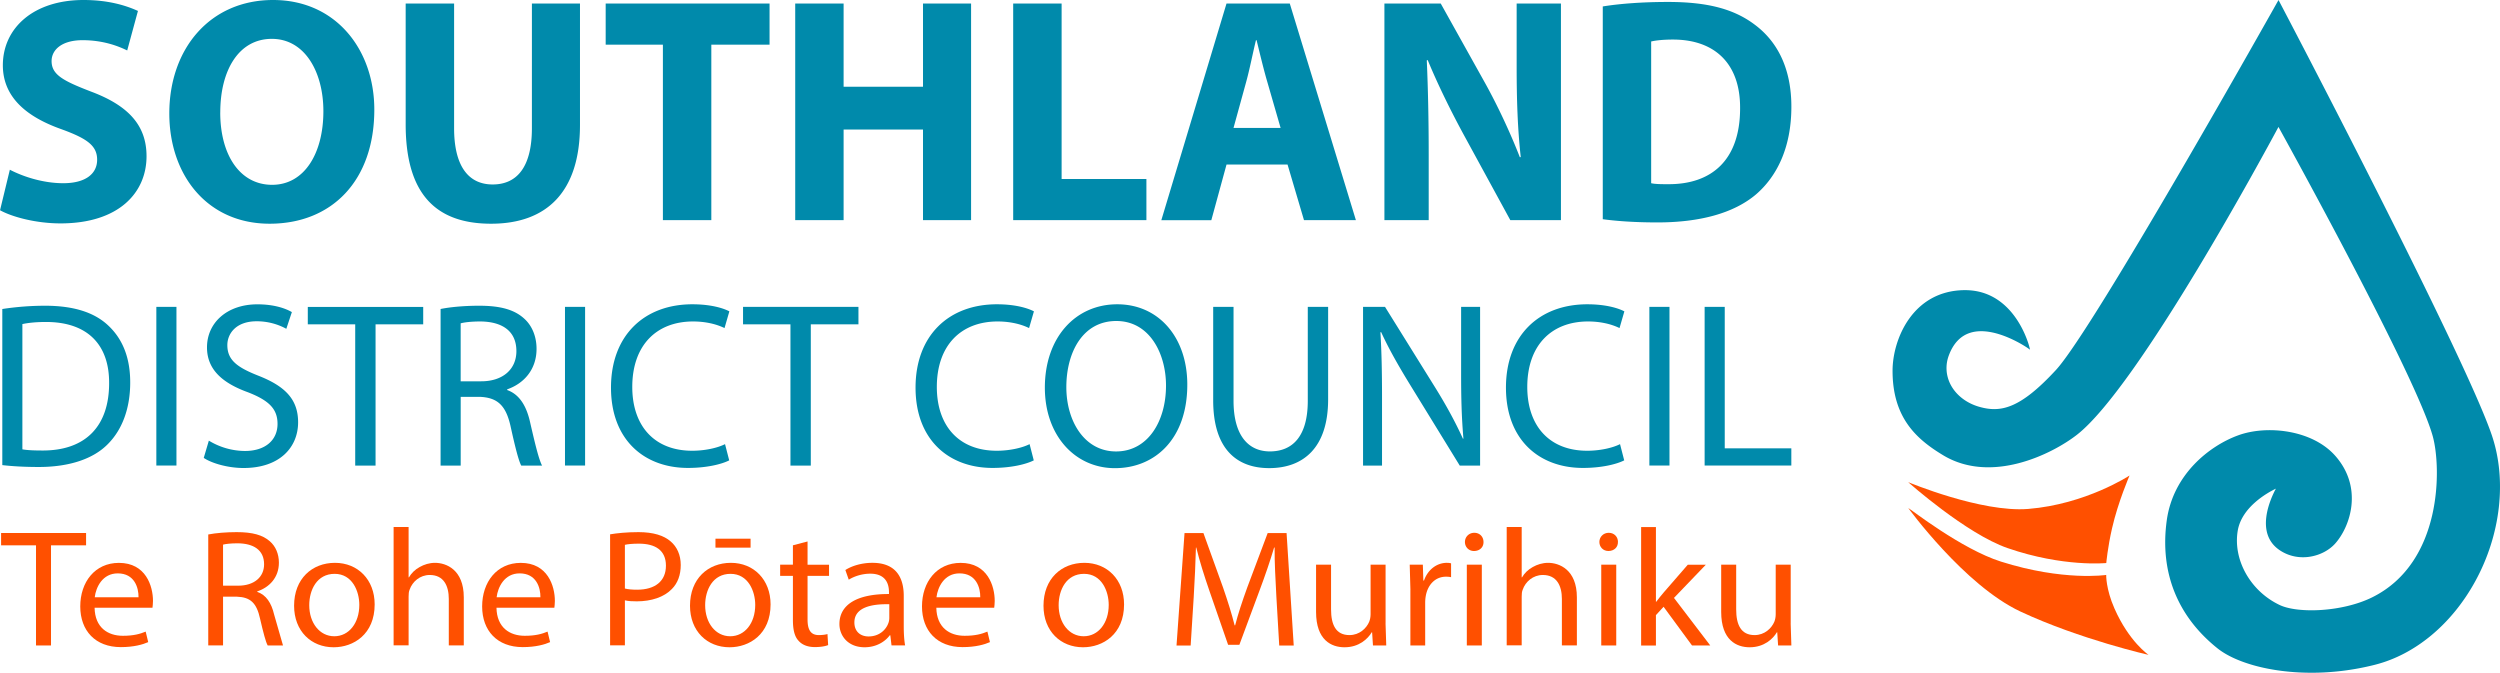
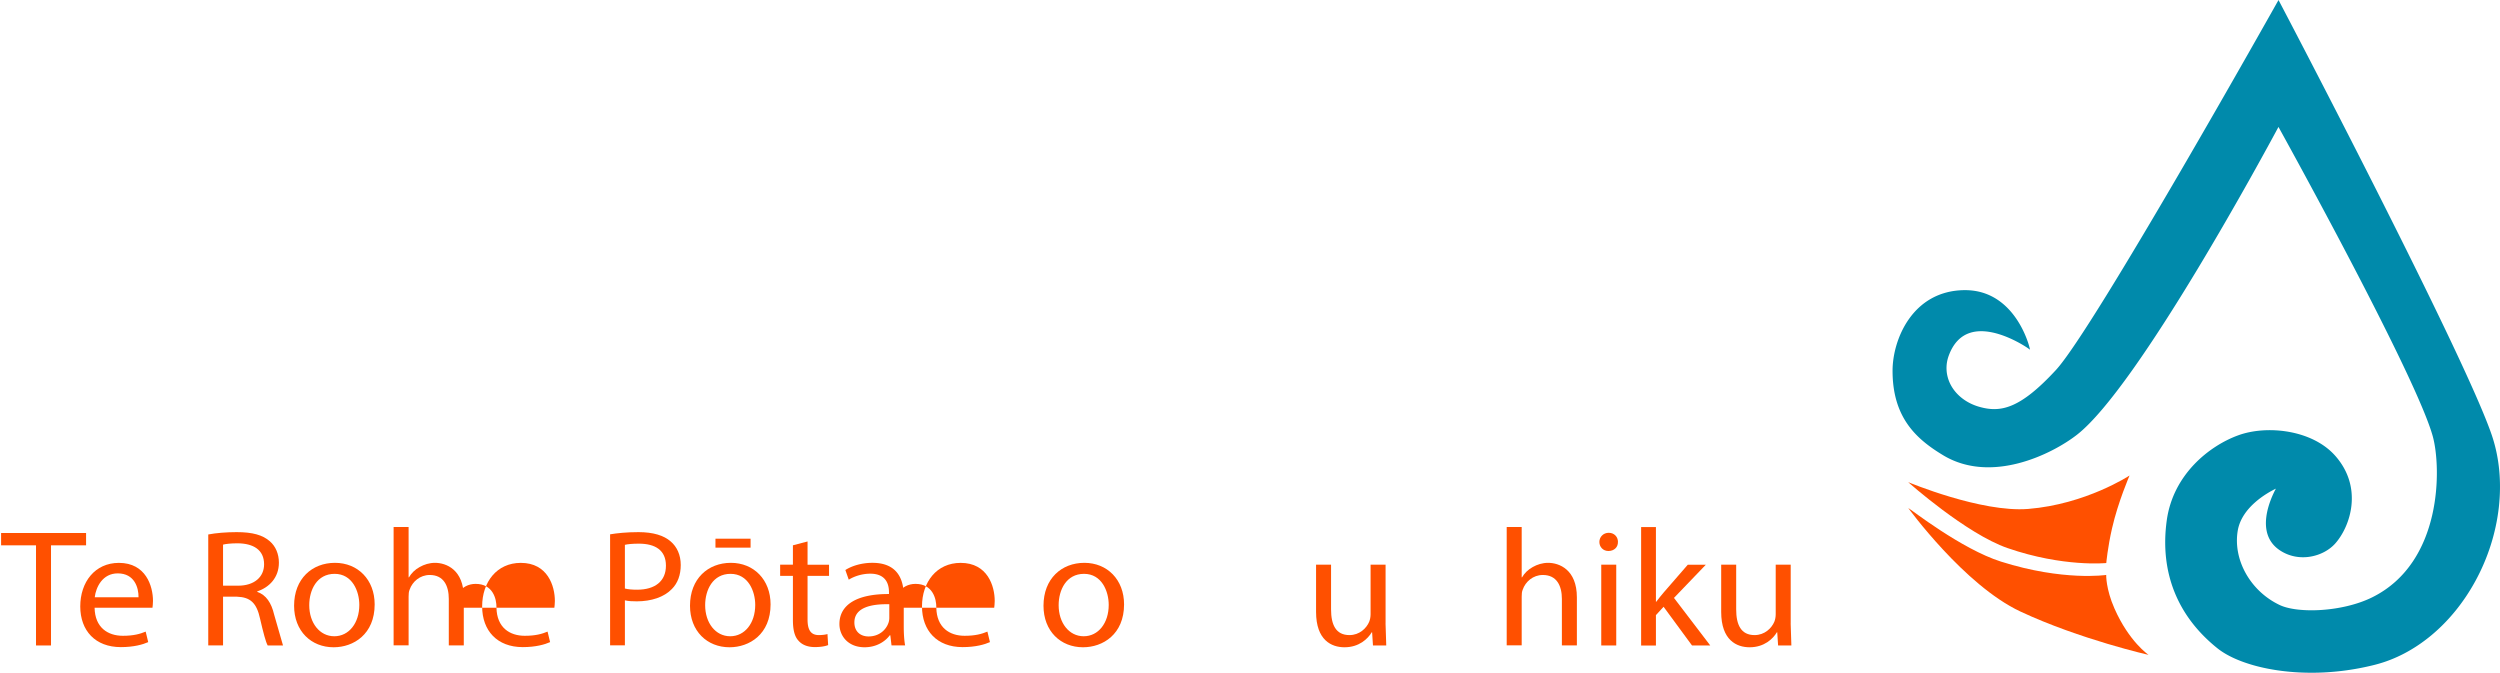
<svg xmlns="http://www.w3.org/2000/svg" xmlns:xlink="http://www.w3.org/1999/xlink" viewBox="0 0 640.11 172.25">
  <g fill="#008aab">
    <path d="M498.7 91c-2.02 5.56 1.42 11.54 8.01 13.42 5.13 1.46 10.21 1 19.92-9.52C536.47 84.24 583.4.57 583.4.57s47.51 90.41 54.42 111.13c7.66 22.96-7.16 52.45-29.73 58.21-16.53 4.22-33.21 1.41-40.15-4.13-10.78-8.61-14.6-20.12-12.88-32.53s11.95-19.3 18.15-21.55c7.15-2.59 18.69-1.43 24.53 5.19 7.5 8.5 3.3 18.32 0 22.05-2.98 3.37-9.17 4.83-13.84 1.72-7.49-4.99-.5-16.16-.5-16.16s-9.45 3.82-10.7 11.33c-1.3 7.78 3.5 15.83 10.9 19.33 4.62 2.19 16.14 1.86 23.87-1.95 17.77-8.74 18.24-32.53 15.69-41.64-4.53-16.22-39.76-79.65-39.76-79.65s-35.22 66.29-51.77 79.18c-7.78 6.06-22.68 12.03-33.96 5.21-7.17-4.34-12.85-9.9-12.79-21.51.04-7.65 4.91-20.03 18.03-20.23 13.02-.2 16.45 14.32 16.45 14.32s-15.85-11.12-20.66 2.1z" />
    <path d="M591.82 172.25c-10.64 0-19.56-2.66-24.05-6.25-10.32-8.25-14.81-19.58-12.98-32.78 1.63-11.75 10.89-19.07 18.32-21.77 7.35-2.67 18.94-1.41 24.83 5.27 7.21 8.18 3.83 18.09 0 22.42-3.01 3.4-9.29 5.04-14.2 1.76-6.48-4.32-2.42-13.16-1.01-15.79-2.25 1.09-8.76 4.75-9.77 10.77-1.25 7.49 3.27 15.49 10.74 19.03 4.64 2.2 15.97 1.82 23.63-1.94 18.17-8.94 17.76-33.42 15.55-41.32-4.27-15.29-36.34-73.45-39.49-79.15-3.14 5.85-35.92 66.6-51.6 78.82-6.49 5.05-22 12.65-34.28 5.23-6.75-4.08-12.98-9.54-12.93-21.75.04-7.82 5.04-20.3 18.3-20.51h.27c12.87 0 16.42 14.39 16.46 14.54l.17.71-.59-.42c-.08-.06-8.49-5.88-14.73-3.91-2.53.8-4.38 2.78-5.51 5.89h0c-.88 2.42-.71 5.02.46 7.32 1.38 2.7 4.06 4.8 7.37 5.74 5.48 1.56 10.45.52 19.64-9.44 9.7-10.52 56.26-93.44 56.73-94.27l.25-.44.24.45c.48.9 47.6 90.67 54.44 111.17 3.8 11.39 2.2 25.28-4.27 37.13-6 10.99-15.35 18.8-25.66 21.43-5.64 1.44-11.19 2.06-16.34 2.06zm-10.64-61.56c-2.84 0-5.57.44-7.88 1.28-7.29 2.65-16.37 9.82-17.97 21.32-1.8 13 2.61 24.16 12.77 32.28 6.56 5.24 22.78 8.45 39.91 4.08 10.16-2.59 19.39-10.31 25.31-21.16 6.4-11.73 7.98-25.44 4.23-36.69-6.57-19.71-50.53-103.7-54.17-110.64-3.71 6.6-47.18 83.77-56.56 93.94-9.39 10.17-14.51 11.22-20.2 9.6-3.45-.98-6.26-3.18-7.71-6.02a9.64 9.64 0 0 1-.49-7.76l.26.09-.26-.09c1.19-3.28 3.17-5.37 5.86-6.22 5.56-1.75 12.47 2.23 14.58 3.57-.89-2.86-4.92-13.41-15.72-13.41h-.26c-12.87.2-17.72 12.35-17.76 19.96-.06 11.94 6.05 17.28 12.66 21.28 12.02 7.27 27.27-.22 33.65-5.19 16.31-12.71 51.34-78.43 51.69-79.09l.24-.45.25.44c.35.63 35.29 63.65 39.78 79.71 2.93 10.48 1.29 33.54-15.84 41.97-7.8 3.84-19.36 4.2-24.11 1.95-7.69-3.64-12.34-11.9-11.05-19.62 1.26-7.58 10.48-11.39 10.87-11.54l.79-.32-.45.72c-.07.11-6.76 11 .42 15.79 4.66 3.11 10.63 1.55 13.48-1.67 3.7-4.19 6.98-13.78 0-21.69-3.9-4.42-10.36-6.39-16.35-6.39z" />
  </g>
  <path d="M488.58 123.45s18.72 7.83 30.72 6.86c14.77-1.19 25.96-8.56 25.96-8.56s-2.94 6.76-4.48 13.5c-1.13 4.92-1.48 8.91-1.48 8.91s-10.96 1.12-25.26-3.82c-10.64-3.68-25.46-16.89-25.46-16.89zm0 6.61c.56.25 13.61 10.53 23.77 13.74 15.99 5.06 26.93 3.41 26.93 3.41s-.11 3.55 2.11 8.58c3.76 8.54 8.72 11.87 8.72 11.87.58.17-17.57-3.95-32.81-11.09-14.36-6.73-28.72-26.52-28.72-26.52z" fill="#ff5000" />
-   <path d="M.59 79.12a72.86 72.86 0 0 1 10.95-.84c7.4 0 12.67 1.75 16.17 5.06 3.55 3.32 5.63 8.02 5.63 14.59s-2.01 12.06-5.74 15.79c-3.73 3.8-9.89 5.85-17.65 5.85-3.67 0-6.75-.18-9.36-.48V79.12zm5.15 35.93c1.3.24 3.2.3 5.21.3 11.01 0 16.99-6.27 16.99-17.24.06-9.59-5.27-15.67-16.17-15.67-2.66 0-4.68.24-6.04.54v32.07zm39.44-36.48v40.63h-5.15V78.57h5.15zm8.29 34.25a17.98 17.98 0 0 0 9.24 2.65c5.27 0 8.35-2.83 8.35-6.93 0-3.8-2.13-5.97-7.52-8.08C57.03 98.11 53 94.67 53 88.95c0-6.33 5.15-11.03 12.91-11.03 4.09 0 7.05.96 8.82 1.99l-1.42 4.28c-1.3-.72-3.97-1.93-7.58-1.93-5.45 0-7.52 3.32-7.52 6.09 0 3.8 2.43 5.67 7.93 7.84 6.75 2.65 10.19 5.97 10.19 11.94 0 6.27-4.56 11.7-13.98 11.7-3.85 0-8.05-1.15-10.18-2.59l1.3-4.4zm37.48-29.78H78.81v-4.46h29.55v4.46h-12.2v36.17h-5.21V83.04zm21.85-3.92c2.6-.54 6.34-.84 9.89-.84 5.51 0 9.06 1.03 11.55 3.32 2.01 1.81 3.14 4.58 3.14 7.72 0 5.37-3.32 8.92-7.52 10.37v.18c3.08 1.08 4.91 3.98 5.86 8.2 1.3 5.67 2.25 9.59 3.08 11.15h-5.33c-.65-1.15-1.54-4.64-2.66-9.71-1.18-5.61-3.32-7.72-7.99-7.9h-4.86v17.6h-5.15V79.12zm5.15 18.51h5.27c5.51 0 9-3.07 9-7.72 0-5.24-3.73-7.54-9.18-7.6-2.49 0-4.26.24-5.09.48v14.83zm31.86-19.06v40.63h-5.15V78.57h5.15zm36.89 39.31c-1.89.96-5.68 1.93-10.54 1.93-11.25 0-19.72-7.23-19.72-20.56s8.47-21.34 20.84-21.34c4.97 0 8.11 1.09 9.47 1.81L185.51 84c-1.95-.96-4.74-1.69-8.05-1.69-9.36 0-15.57 6.09-15.57 16.76 0 9.95 5.63 16.34 15.34 16.34 3.14 0 6.34-.66 8.41-1.69l1.07 4.16zm15.69-34.84h-12.14v-4.46h29.55v4.46h-12.2v36.17h-5.21V83.04zm62.29 34.84c-1.89.96-5.68 1.93-10.54 1.93-11.25 0-19.72-7.23-19.72-20.56s8.47-21.34 20.84-21.34c4.97 0 8.11 1.09 9.47 1.81L263.49 84c-1.95-.96-4.74-1.69-8.05-1.69-9.36 0-15.57 6.09-15.57 16.76 0 9.95 5.63 16.34 15.34 16.34 3.14 0 6.34-.66 8.41-1.69l1.07 4.16zM304 98.47c0 13.99-8.35 21.4-18.53 21.4s-17.94-8.32-17.94-20.62c0-12.9 7.88-21.34 18.53-21.34S304 86.41 304 98.47zm-30.97.66c0 8.68 4.62 16.46 12.73 16.46s12.79-7.66 12.79-16.88c0-8.08-4.14-16.52-12.73-16.52s-12.79 8.02-12.79 16.94zm42.81-20.56v24.05c0 9.1 3.97 12.96 9.3 12.96 5.92 0 9.71-3.98 9.71-12.96V78.57h5.21v23.69c0 12.48-6.45 17.6-15.1 17.6-8.17 0-14.33-4.76-14.33-17.36V78.57h5.21zM349 119.21V78.58h5.63l12.79 20.56c2.96 4.76 5.27 9.04 7.16 13.2l.12-.06c-.47-5.43-.59-10.37-.59-16.7v-17h4.86v40.63h-5.21l-12.67-20.62c-2.78-4.52-5.45-9.16-7.46-13.56l-.18.06c.3 5.12.41 10.01.41 16.76v17.36H349zm66.85-1.33c-1.89.96-5.68 1.93-10.54 1.93-11.25 0-19.72-7.23-19.72-20.56s8.47-21.34 20.84-21.34c4.97 0 8.11 1.09 9.48 1.81L414.67 84c-1.95-.96-4.74-1.69-8.05-1.69-9.36 0-15.57 6.09-15.57 16.76 0 9.95 5.63 16.34 15.34 16.34 3.14 0 6.34-.66 8.41-1.69l1.07 4.16zm11.61-39.31v40.63h-5.15V78.57h5.15zm9 0h5.15v36.23h17.05v4.4h-22.2V78.57zM2.51 43.45c3.32 1.73 8.43 3.46 13.69 3.46 5.67 0 8.67-2.39 8.67-6.01s-2.59-5.43-9.15-7.82C6.64 29.87.73 24.77.73 16.71.73 7.24 8.51 0 21.39 0c6.16 0 10.69 1.32 13.93 2.8l-2.75 10.12c-2.19-1.07-6.08-2.63-11.42-2.63s-7.94 2.47-7.94 5.35c0 3.54 3.08 5.1 10.13 7.82 9.64 3.62 14.18 8.72 14.18 16.54 0 9.3-7.05 17.2-22.04 17.2-6.24 0-12.39-1.65-15.47-3.37l2.51-10.37zm93.33-15.39c0 18.19-10.86 29.22-26.81 29.22S43.35 44.85 43.35 29.05C43.35 12.43 53.8 0 69.92 0s25.92 12.76 25.92 28.06zm-39.45.74c0 10.86 5.02 18.52 13.29 18.52S82.8 39.25 82.8 28.47c0-9.96-4.7-18.52-13.2-18.52S56.4 18.02 56.4 28.8zM116.27.9v31.93c0 9.55 3.56 14.4 9.88 14.4s10.04-4.61 10.04-14.4V.9h12.31v31.11c0 17.12-8.51 25.27-22.76 25.27s-21.87-7.74-21.87-25.43V.9h12.4zm53.47 10.54h-14.66V.9h41.96v10.53h-14.91v44.93h-12.4V11.44zM216 .9v21.31h20.33V.9h12.31v55.47h-12.31V33.16H216v23.21h-12.39V.9H216zm43.43 0h12.39v44.93h21.71v10.53h-34.11V.9zm54.61 41.24l-3.89 14.24h-12.8L314.04.9h16.2l16.93 55.47h-13.29l-4.21-14.24h-15.63zm13.85-9.38l-3.4-11.77c-.97-3.29-1.94-7.41-2.75-10.7h-.16c-.81 3.29-1.62 7.49-2.51 10.7l-3.24 11.77h12.07zm26.58 23.61V.9h14.42l11.34 20.33c3.24 5.84 6.48 12.76 8.91 19.01h.24c-.81-7.32-1.05-14.81-1.05-23.13V.9h11.34v55.47h-12.96l-11.67-21.4c-3.24-5.93-6.81-13.09-9.48-19.59l-.24.08c.32 7.32.49 15.14.49 24.2v16.71h-11.34zm55.91-54.72C414.92.91 420.83.5 427.07.5c10.37 0 17.09 1.89 22.36 5.92 5.67 4.28 9.24 11.11 9.24 20.9 0 10.62-3.81 17.94-9.07 22.47-5.75 4.86-14.5 7.16-25.2 7.16-6.4 0-10.94-.41-14.02-.82V1.65zm12.39 45.26c1.05.25 2.75.25 4.3.25 11.18.08 18.47-6.17 18.47-19.42.08-11.52-6.56-17.61-17.18-17.61-2.75 0-4.54.25-5.59.49v36.29z" fill="#008aab" />
  <g fill="#ff5000">
    <path d="M9.22 139.63H.28v-3.16h21.76v3.16h-8.98v25.63H9.22v-25.63zm15 15.98c.09 5.08 3.4 7.18 7.24 7.18 2.75 0 4.4-.47 5.84-1.07l.65 2.69c-1.35.6-3.66 1.28-7.02 1.28-6.5 0-10.38-4.19-10.38-10.42s3.75-11.15 9.9-11.15c6.89 0 8.72 5.94 8.72 9.74 0 .77-.09 1.37-.13 1.75H24.21zm11.25-2.69c.04-2.39-1-6.11-5.32-6.11-3.88 0-5.58 3.5-5.89 6.11h11.21zm17.85-16.07c1.92-.38 4.67-.6 7.28-.6 4.06 0 6.67.73 8.5 2.35 1.48 1.28 2.31 3.25 2.31 5.47 0 3.8-2.44 6.32-5.54 7.35v.13c2.27.77 3.62 2.82 4.32 5.81l2.27 7.9h-3.92c-.48-.81-1.13-3.29-1.96-6.88-.87-3.97-2.44-5.47-5.89-5.6h-3.58v12.47h-3.79v-28.41zm3.79 13.11h3.88c4.06 0 6.63-2.18 6.63-5.47 0-3.72-2.75-5.34-6.76-5.38-1.83 0-3.14.17-3.75.34v10.51z" />
    <use xlink:href="#B" />
    <use xlink:href="#C" />
    <use xlink:href="#D" />
    <path d="m156.21,136.81c1.83-.3,4.23-.56,7.28-.56,3.75,0,6.5.85,8.24,2.39,1.61,1.37,2.57,3.46,2.57,6.02s-.78,4.66-2.27,6.15c-2.01,2.09-5.28,3.16-8.98,3.16-1.13,0-2.18-.04-3.05-.26v11.53h-3.79v-28.45Zm3.79,13.88c.83.21,1.88.3,3.14.3,4.58,0,7.37-2.18,7.37-6.15s-2.75-5.64-6.93-5.64c-1.66,0-2.92.13-3.58.3v11.19Z" />
    <use xlink:href="#B" x="101.37" />
    <path d="M206.77 138.65v5.94h5.5v2.86h-5.5v11.15c0 2.56.74 4.01 2.88 4.01 1 0 1.74-.13 2.22-.26l.17 2.82c-.74.3-1.92.51-3.4.51-1.79 0-3.23-.55-4.14-1.58-1.09-1.11-1.48-2.95-1.48-5.38v-11.28h-3.27v-2.86h3.27v-4.96l3.75-.98zm21.5 26.61l-.31-2.61h-.13c-1.18 1.62-3.45 3.08-6.45 3.08-4.27 0-6.45-2.95-6.45-5.94 0-5 4.54-7.73 12.69-7.69v-.43c0-1.71-.48-4.78-4.8-4.78-1.96 0-4.01.6-5.5 1.54l-.87-2.48c1.74-1.11 4.27-1.84 6.93-1.84 6.45 0 8.02 4.31 8.02 8.46v7.73c0 1.79.09 3.55.35 4.96h-3.49zm-.57-10.55c-4.19-.09-8.94.64-8.94 4.66 0 2.43 1.66 3.59 3.62 3.59 2.75 0 4.49-1.71 5.1-3.46a3.85 3.85 0 0 0 .22-1.2v-3.59z" />
    <use xlink:href="#D" x="112.62" />
    <use xlink:href="#B" x="191.88" />
-     <path d="m326.8,152.62c-.22-4.02-.48-8.84-.44-12.43h-.13c-1,3.37-2.22,6.96-3.71,10.94l-5.19,13.97h-2.88l-4.75-13.71c-1.4-4.06-2.57-7.77-3.4-11.19h-.09c-.09,3.59-.31,8.42-.57,12.73l-.78,12.35h-3.62l2.05-28.79h4.84l5.02,13.93c1.22,3.55,2.22,6.71,2.97,9.7h.13c.74-2.91,1.79-6.07,3.1-9.7l5.23-13.93h4.84l1.83,28.79h-3.71l-.74-12.64Z" />
    <use xlink:href="#E" />
-     <path d="M361.13 151.03l-.18-6.45h3.36l.13 4.06h.17c.96-2.78 3.27-4.53 5.84-4.53.44 0 .74.04 1.09.13v3.55c-.39-.09-.78-.13-1.31-.13-2.7 0-4.62 2.01-5.15 4.83a10.08 10.08 0 0 0-.17 1.75v11.02h-3.79v-14.23zm18.71-12.26c.04 1.28-.92 2.31-2.44 2.31-1.35 0-2.31-1.03-2.31-2.31s1-2.35 2.4-2.35 2.35 1.03 2.35 2.35zm-4.27 26.49v-20.68h3.84v20.68h-3.84z" />
    <use xlink:href="#C" x="285" />
    <path d="M414.26 138.77c.04 1.28-.92 2.31-2.44 2.31-1.35 0-2.31-1.03-2.31-2.31s1-2.35 2.4-2.35 2.36 1.03 2.36 2.35zm-4.27 26.49v-20.68h3.84v20.68h-3.84zm14-11.19h.09c.52-.73 1.27-1.62 1.88-2.35l6.19-7.13h4.62l-8.16 8.5 9.29 12.18h-4.67l-7.28-9.91-1.96 2.14v7.78h-3.79v-30.33h3.79v19.14z" />
    <use xlink:href="#E" x="103.73" />
    <path d="m192.18,137.93v2.29h-8.99v-2.29h8.99Z" />
  </g>
  <defs>
    <path id="B" d="m95.93,154.75c0,7.65-5.41,10.98-10.51,10.98-5.71,0-10.12-4.1-10.12-10.64,0-6.92,4.62-10.98,10.47-10.98s10.16,4.31,10.16,10.64Zm-16.75.21c0,4.53,2.66,7.95,6.41,7.95s6.41-3.37,6.41-8.03c0-3.5-1.79-7.95-6.32-7.95s-6.5,4.1-6.5,8.03Z" />
    <path id="C" d="m100.78,134.93h3.84v12.9h.09c.61-1.07,1.57-2.01,2.75-2.65,1.13-.64,2.49-1.07,3.92-1.07,2.83,0,7.37,1.71,7.37,8.84v12.3h-3.84v-11.88c0-3.33-1.27-6.15-4.88-6.15-2.49,0-4.45,1.71-5.15,3.76-.22.51-.26,1.07-.26,1.79v12.47h-3.84v-30.33Z" />
-     <path id="D" d="m127.12,155.61c.09,5.08,3.4,7.18,7.24,7.18,2.75,0,4.4-.47,5.84-1.07l.65,2.69c-1.35.6-3.66,1.28-7.02,1.28-6.5,0-10.38-4.19-10.38-10.42s3.75-11.15,9.9-11.15c6.89,0,8.72,5.94,8.72,9.74,0,.77-.09,1.37-.13,1.75h-14.83Zm11.25-2.69c.04-2.39-1-6.11-5.32-6.11-3.88,0-5.58,3.5-5.89,6.11h11.21Z" />
+     <path id="D" d="m127.12,155.61c.09,5.08,3.4,7.18,7.24,7.18,2.75,0,4.4-.47,5.84-1.07l.65,2.69c-1.35.6-3.66,1.28-7.02,1.28-6.5,0-10.38-4.19-10.38-10.42s3.75-11.15,9.9-11.15c6.89,0,8.72,5.94,8.72,9.74,0,.77-.09,1.37-.13,1.75h-14.83Zc.04-2.39-1-6.11-5.32-6.11-3.88,0-5.58,3.5-5.89,6.11h11.21Z" />
    <path id="E" d="M354.76 159.62l.18 5.64h-3.4l-.22-3.37h-.09c-1 1.67-3.23 3.84-6.98 3.84-3.31 0-7.28-1.79-7.28-9.06v-12.09h3.84v11.45c0 3.93 1.22 6.58 4.71 6.58 2.57 0 4.36-1.75 5.06-3.42.22-.55.35-1.24.35-1.92v-12.69h3.84v15.04z" />
  </defs>
</svg>